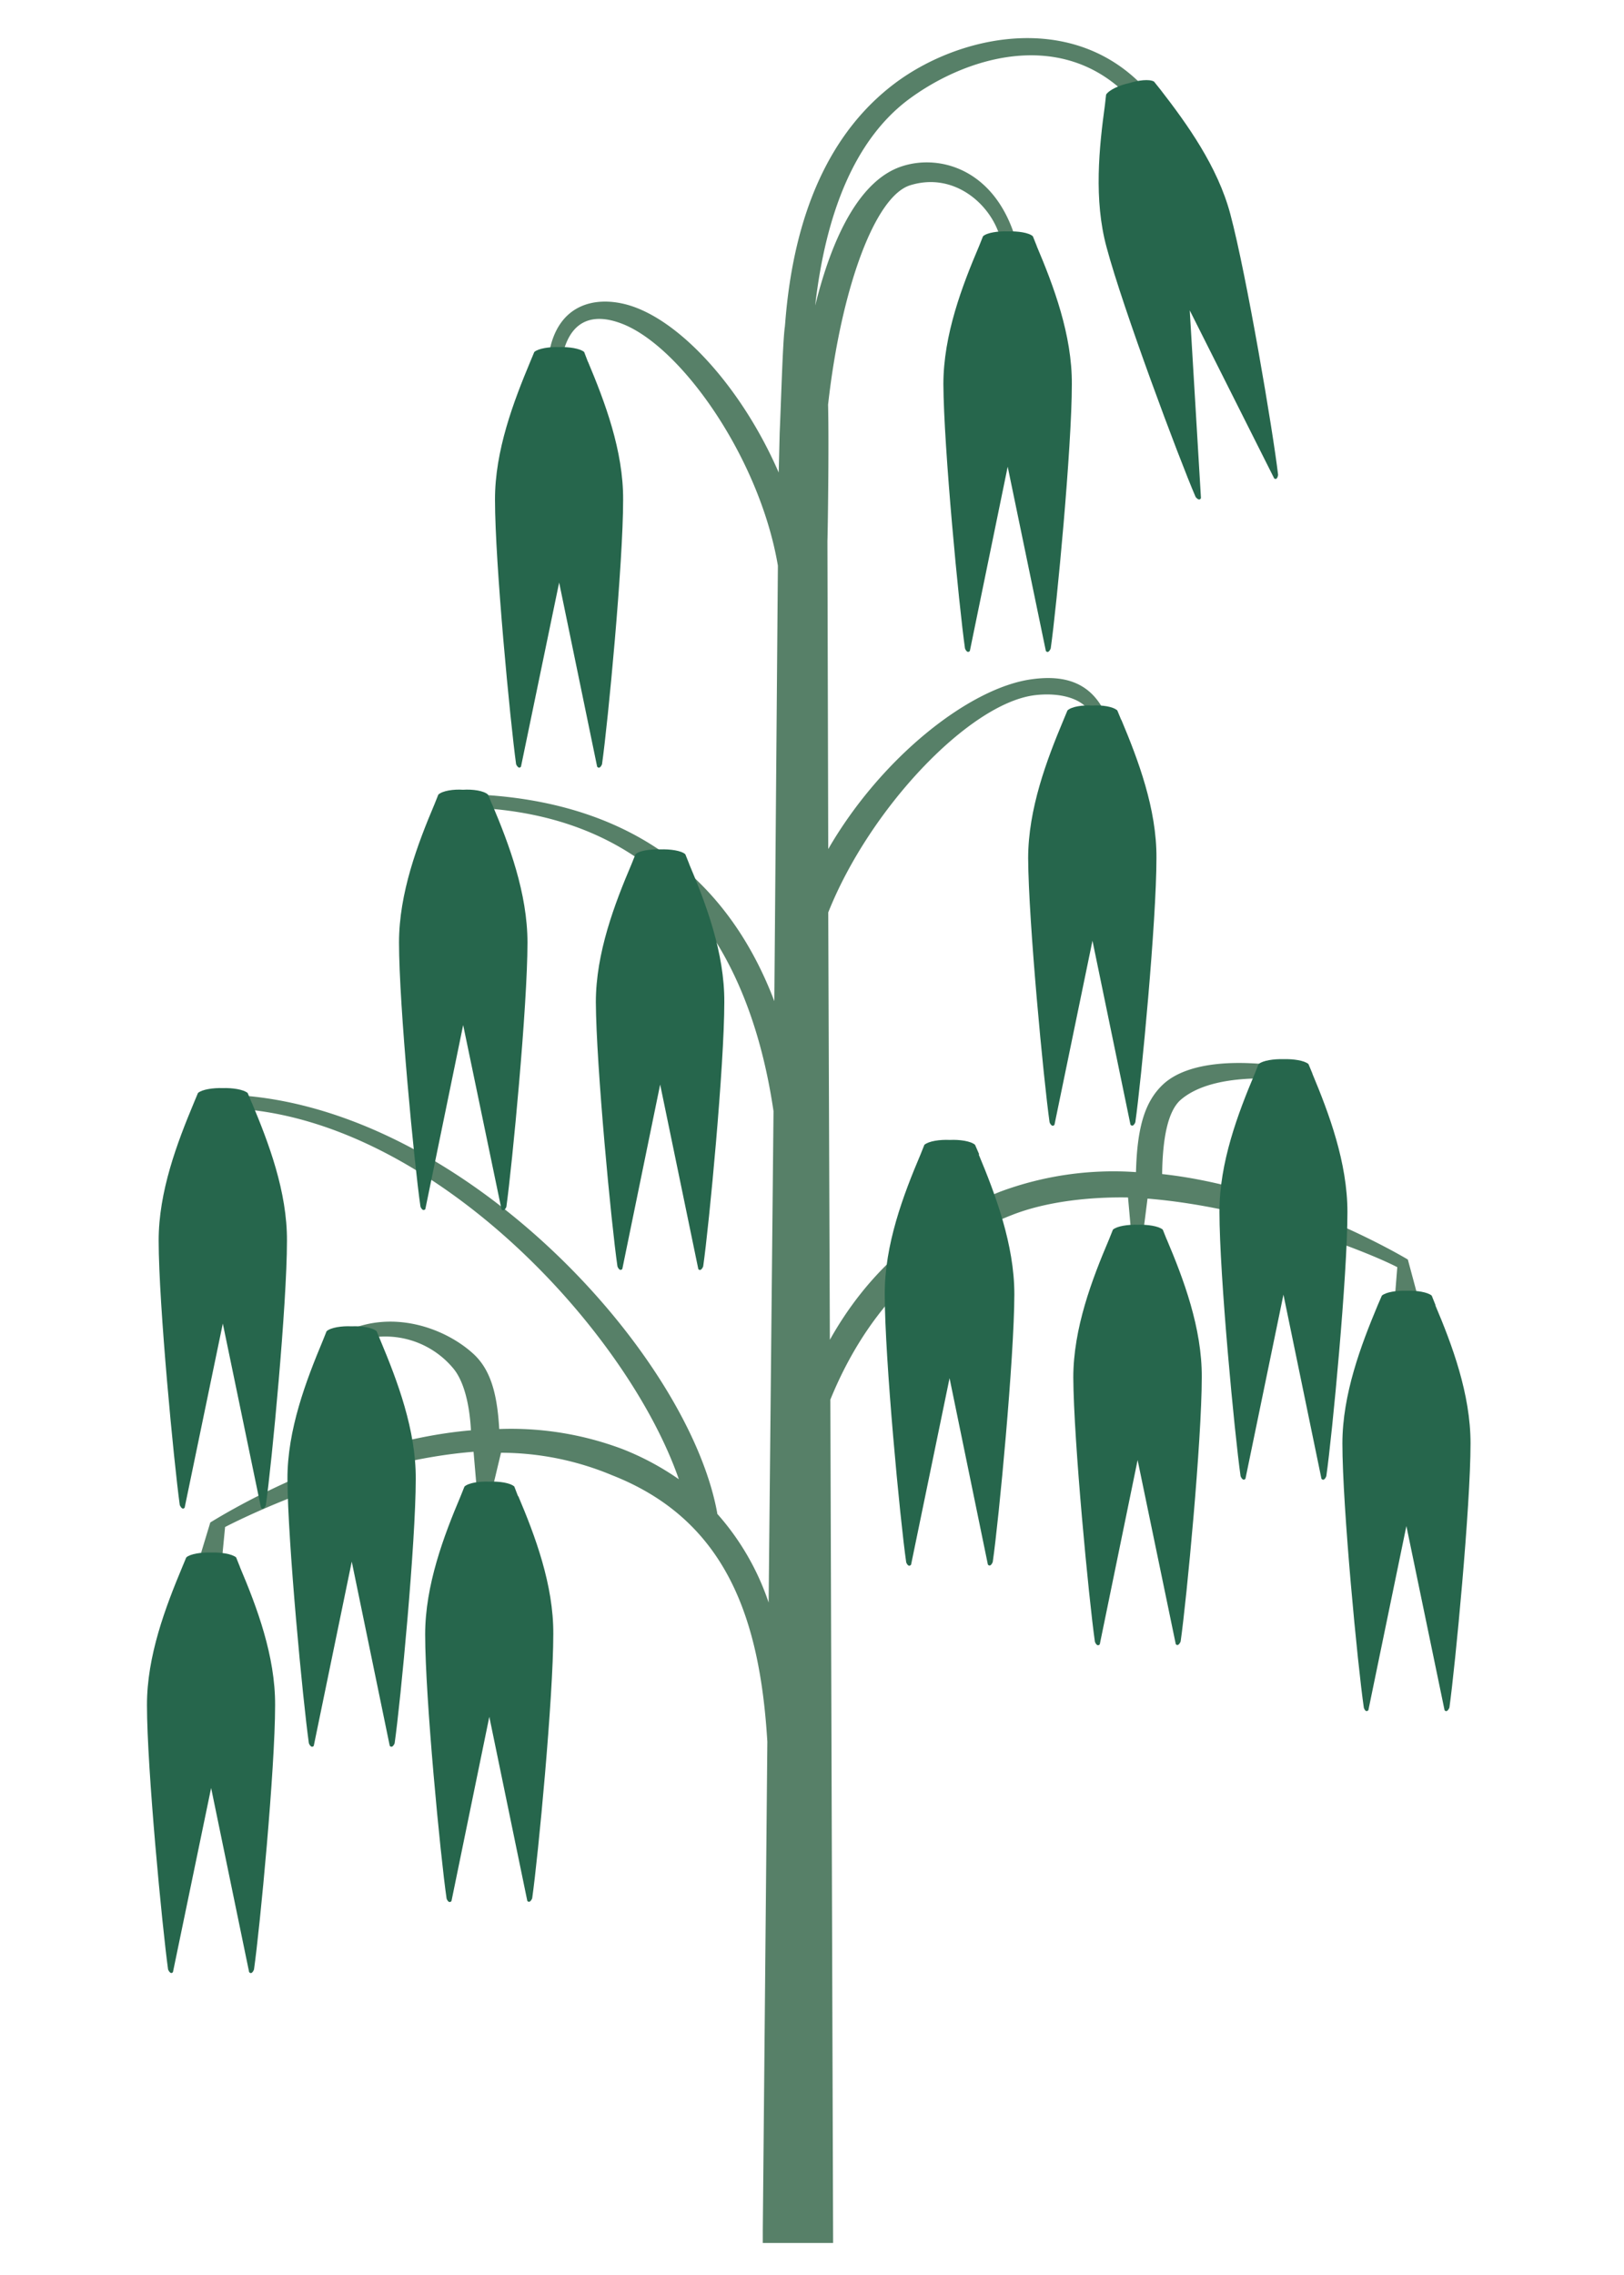
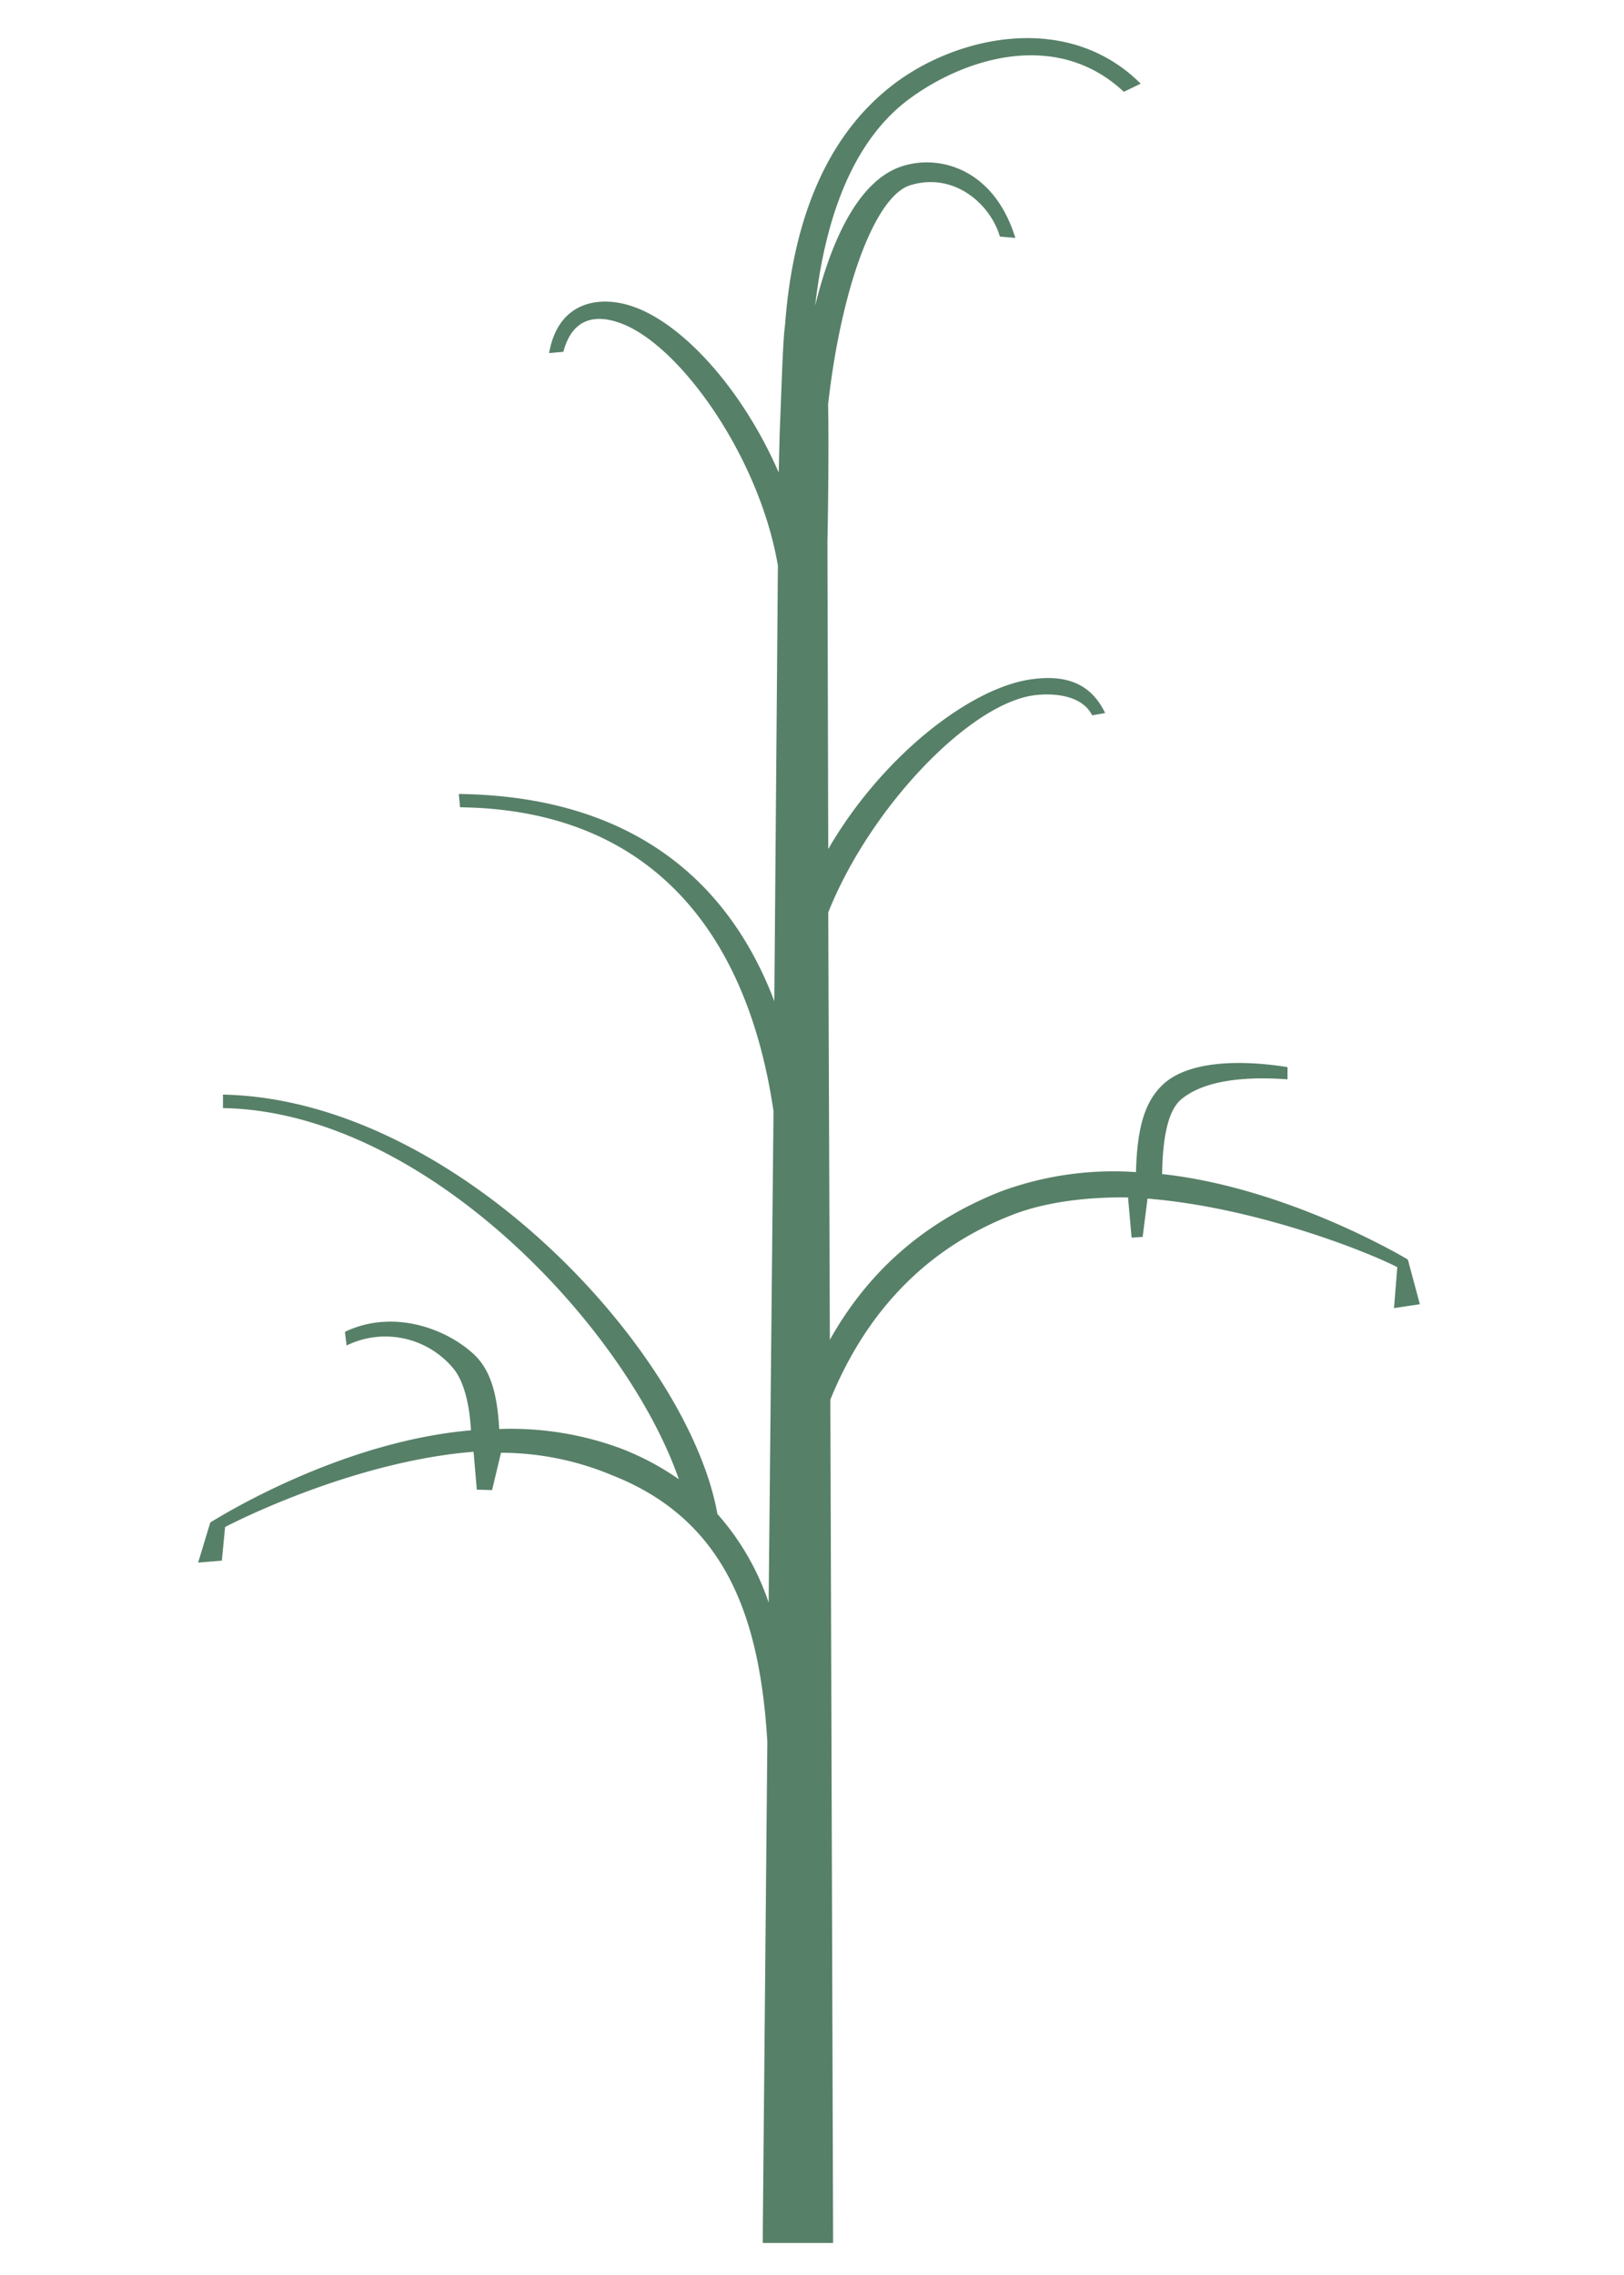
<svg xmlns="http://www.w3.org/2000/svg" width="10" height="14" viewBox="0 0 10 14" class="svg-icon svg-icon--oat">
  <g fill="none" fill-rule="evenodd">
    <path d="M8.583 8.05l.16-.024-.074-.275s-.728-.44-1.513-.526c.003-.228.037-.384.11-.453.095-.085.285-.157.662-.13v-.075c-.297-.048-.612-.037-.766.106-.112.105-.16.263-.167.54a2.005 2.005 0 0 0-.835.12c-.505.2-.835.528-1.05.912l-.01-2.63c.254-.638.863-1.28 1.265-1.336.136-.018.302.005.36.123l.08-.014c-.088-.184-.243-.237-.452-.208-.384.052-.928.483-1.253 1.045L5.095 3.33c.002-.05.01-.583.004-.84.08-.714.288-1.283.506-1.35.268-.083.493.114.552.316l.095.008c-.13-.423-.464-.515-.694-.442-.256.08-.43.42-.538.857v-.002c.065-.565.243-1.015.572-1.263C5.942.353 6.51.18 6.92.565l.104-.05C6.578.07 5.9.22 5.51.513c-.395.297-.622.793-.675 1.474l-.002.023c-.013.08-.024.482-.032.653l-.006.245c-.226-.52-.61-.944-.934-1.033-.206-.056-.428.003-.48.298l.088-.008c.054-.204.193-.233.347-.178.366.128.86.822.974 1.494l-.022 2.68c-.314-.826-.973-1.263-1.943-1.275l.008.082c1.117.013 1.758.703 1.93 1.87l-.03 3.024a1.58 1.58 0 0 0-.318-.548h.002c-.18-1-1.613-2.55-3.044-2.578v.083C2.616 6.84 3.856 8.17 4.18 9.103a1.68 1.68 0 0 0-.348-.186 1.95 1.95 0 0 0-.758-.123c-.013-.234-.06-.375-.165-.468-.18-.16-.5-.267-.785-.13l.01.084a.544.544 0 0 1 .658.142c.058.07.098.2.108.38-.815.07-1.563.542-1.605.567l-.075.247.146-.012.02-.207c.19-.098.863-.41 1.53-.463l.02.233.094.003.055-.23a1.78 1.78 0 0 1 .683.138c.715.28.912.9.957 1.64l-.028 3.007v.078h.433l-.017-5.19c.194-.476.534-.907 1.113-1.134.215-.086.488-.114.72-.11l.022.247.068-.004.03-.236c.666.054 1.35.325 1.538.422l-.02.25" fill="#578068" />
-     <path d="M8.84 8.033l-.024-.06c-.026-.022-.094-.032-.154-.03-.06-.002-.128.008-.153.03l-.026.06c-.102.244-.217.547-.217.85 0 .39.094 1.366.132 1.626 0 0 .01.034.028.015l.234-1.133.235 1.133c.016.02.03-.016.03-.016.036-.26.13-1.237.13-1.626 0-.304-.114-.607-.217-.85m-.756-1.424l-.025-.06c-.025-.022-.094-.032-.153-.03-.06-.002-.128.008-.154.03l-.024.06c-.103.244-.218.547-.217.85 0 .39.093 1.367.13 1.626 0 0 .013.035.03.016l.234-1.133.234 1.133c.017.02.03-.016.03-.016.037-.26.13-1.236.13-1.625 0-.305-.114-.608-.216-.852m-.897 1.02l-.024-.06c-.025-.022-.094-.032-.154-.03-.06-.002-.128.008-.153.03l-.024.06c-.104.244-.22.547-.22.85.002.39.096 1.367.133 1.626 0 0 .012.035.03.016l.233-1.134.235 1.133c.017.018.03-.017.03-.017.037-.26.13-1.236.13-1.625.002-.304-.113-.607-.216-.85m-.28-3.196l-.024-.058c-.026-.024-.094-.034-.154-.03-.06-.004-.128.006-.153.03l-.025.06c-.102.243-.217.546-.217.85.002.388.095 1.365.132 1.625 0 0 .013.034.03.015l.234-1.133.234 1.132c.017.02.03-.015.03-.015.037-.26.13-1.237.13-1.626.002-.302-.113-.605-.216-.85m-2.661.887l-.024-.06c-.025-.023-.094-.032-.154-.03-.06-.002-.128.007-.153.03l-.024.06c-.104.244-.22.547-.22.85.002.39.095 1.366.133 1.626 0 0 .012.035.03.016l.233-1.135L4.3 7.81c.017.018.03-.017.03-.017.037-.26.13-1.237.13-1.625.002-.304-.113-.607-.216-.85M3.03 4.95l-.025-.06c-.025-.024-.094-.034-.154-.03-.058-.004-.127.006-.152.03l-.024.06c-.103.243-.218.546-.218.85 0 .388.094 1.365.132 1.625 0 0 .012.034.03.016l.233-1.133.236 1.134c.016.02.03-.015.03-.015.036-.26.13-1.237.13-1.626 0-.304-.114-.607-.217-.85m.589-2.725l-.023-.06c-.026-.022-.095-.032-.154-.03-.06-.002-.128.008-.153.03l-.025.06c-.102.244-.218.547-.217.85 0 .39.094 1.367.13 1.627 0 0 .014.034.03.015l.235-1.133.234 1.133c.017.02.03-.015.03-.015.037-.26.13-1.237.13-1.626.002-.304-.114-.607-.216-.85m2.763-.713l-.024-.06c-.025-.023-.094-.032-.154-.03-.06-.002-.128.007-.153.03l-.024.06c-.104.244-.22.547-.22.85.002.39.096 1.366.133 1.626 0 0 .012.035.03.016l.233-1.134.235 1.134c.017.02.03-.016.03-.016.037-.26.13-1.237.13-1.625.002-.304-.113-.607-.216-.85m.762-.963l-.04-.05c-.03-.017-.098-.008-.155.01-.057.012-.12.04-.14.07l-.007.062c-.036.262-.07.585.01.878.1.375.444 1.295.548 1.536 0 0 .022.03.033.007L7.326 1.91l.52 1.034c.02.014.024-.022.024-.022-.03-.26-.194-1.23-.294-1.604-.078-.294-.268-.557-.43-.766M1.55 6.786l-.025-.06c-.026-.022-.095-.032-.154-.03-.058-.002-.127.008-.152.03l-.025.06c-.102.244-.218.547-.217.85 0 .39.094 1.367.13 1.626 0 0 .014.035.03.016l.235-1.133.235 1.133c.017.02.03-.016.03-.016.037-.26.13-1.236.13-1.625.002-.304-.114-.607-.216-.85m.793 1.465l-.025-.06c-.026-.023-.095-.033-.154-.03-.06-.003-.128.007-.154.03l-.024.06c-.102.244-.218.547-.217.85.002.39.095 1.366.132 1.626 0 0 .013.034.03.016l.234-1.134.234 1.134c.017.018.03-.016.03-.016.037-.26.13-1.237.13-1.626.002-.303-.114-.606-.216-.85m.846.956l-.023-.06c-.025-.023-.094-.033-.154-.03-.06-.003-.128.007-.153.03l-.024.06c-.103.243-.218.547-.218.85 0 .39.094 1.366.132 1.626 0 0 .012.034.03.015l.233-1.134.234 1.133c.017.018.03-.016.03-.016.037-.26.13-1.237.13-1.626.002-.303-.113-.607-.216-.85m-1.713.438l-.024-.06c-.026-.022-.095-.032-.154-.03-.06-.002-.128.008-.153.03l-.025.06c-.102.244-.218.547-.217.85 0 .39.094 1.367.13 1.626 0 0 .014.035.03.016l.235-1.133.234 1.133c.017.02.03-.016.03-.016.037-.26.13-1.237.13-1.625.002-.304-.113-.607-.216-.85m4.552-2.54l-.026-.06c-.026-.023-.095-.033-.155-.03-.062-.003-.13.007-.157.03l-.024.06c-.105.247-.222.555-.22.862 0 .394.094 1.384.132 1.647 0 0 .012.035.03.015l.237-1.148.236 1.147c.017.02.03-.016.03-.016.038-.263.132-1.253.133-1.647 0-.307-.117-.615-.22-.862" fill="#26664C" />
  </g>
</svg>